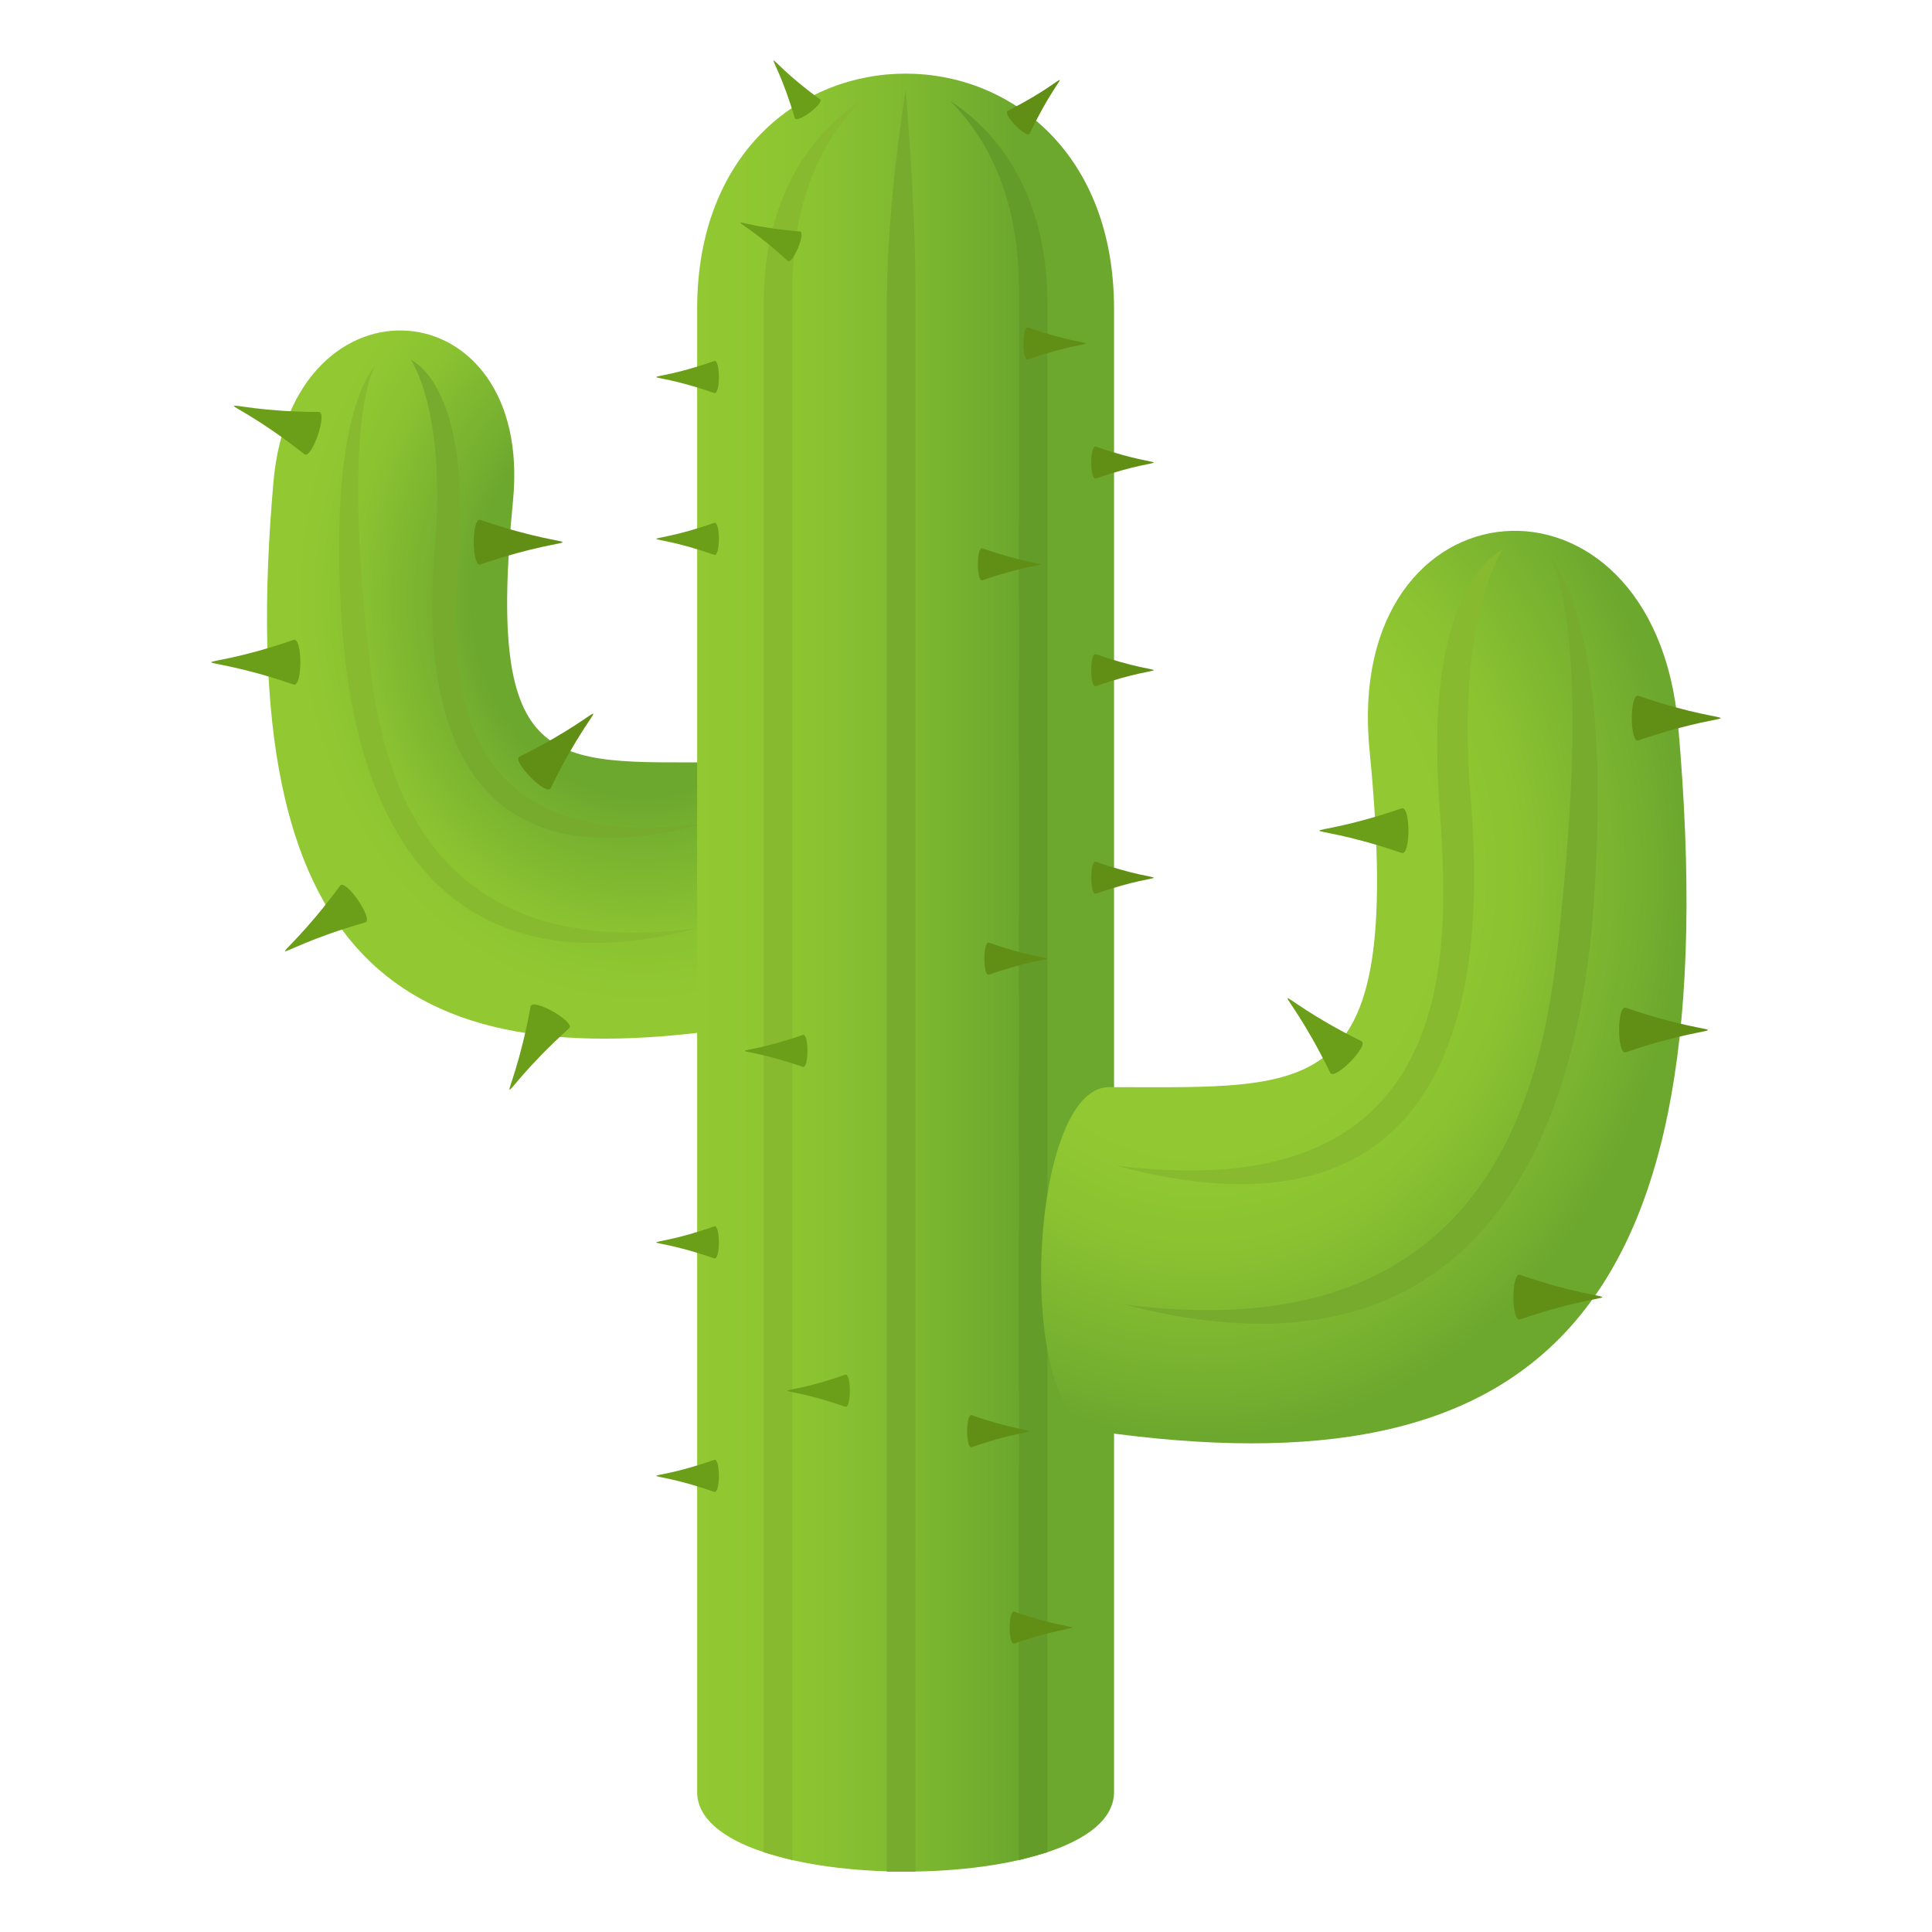
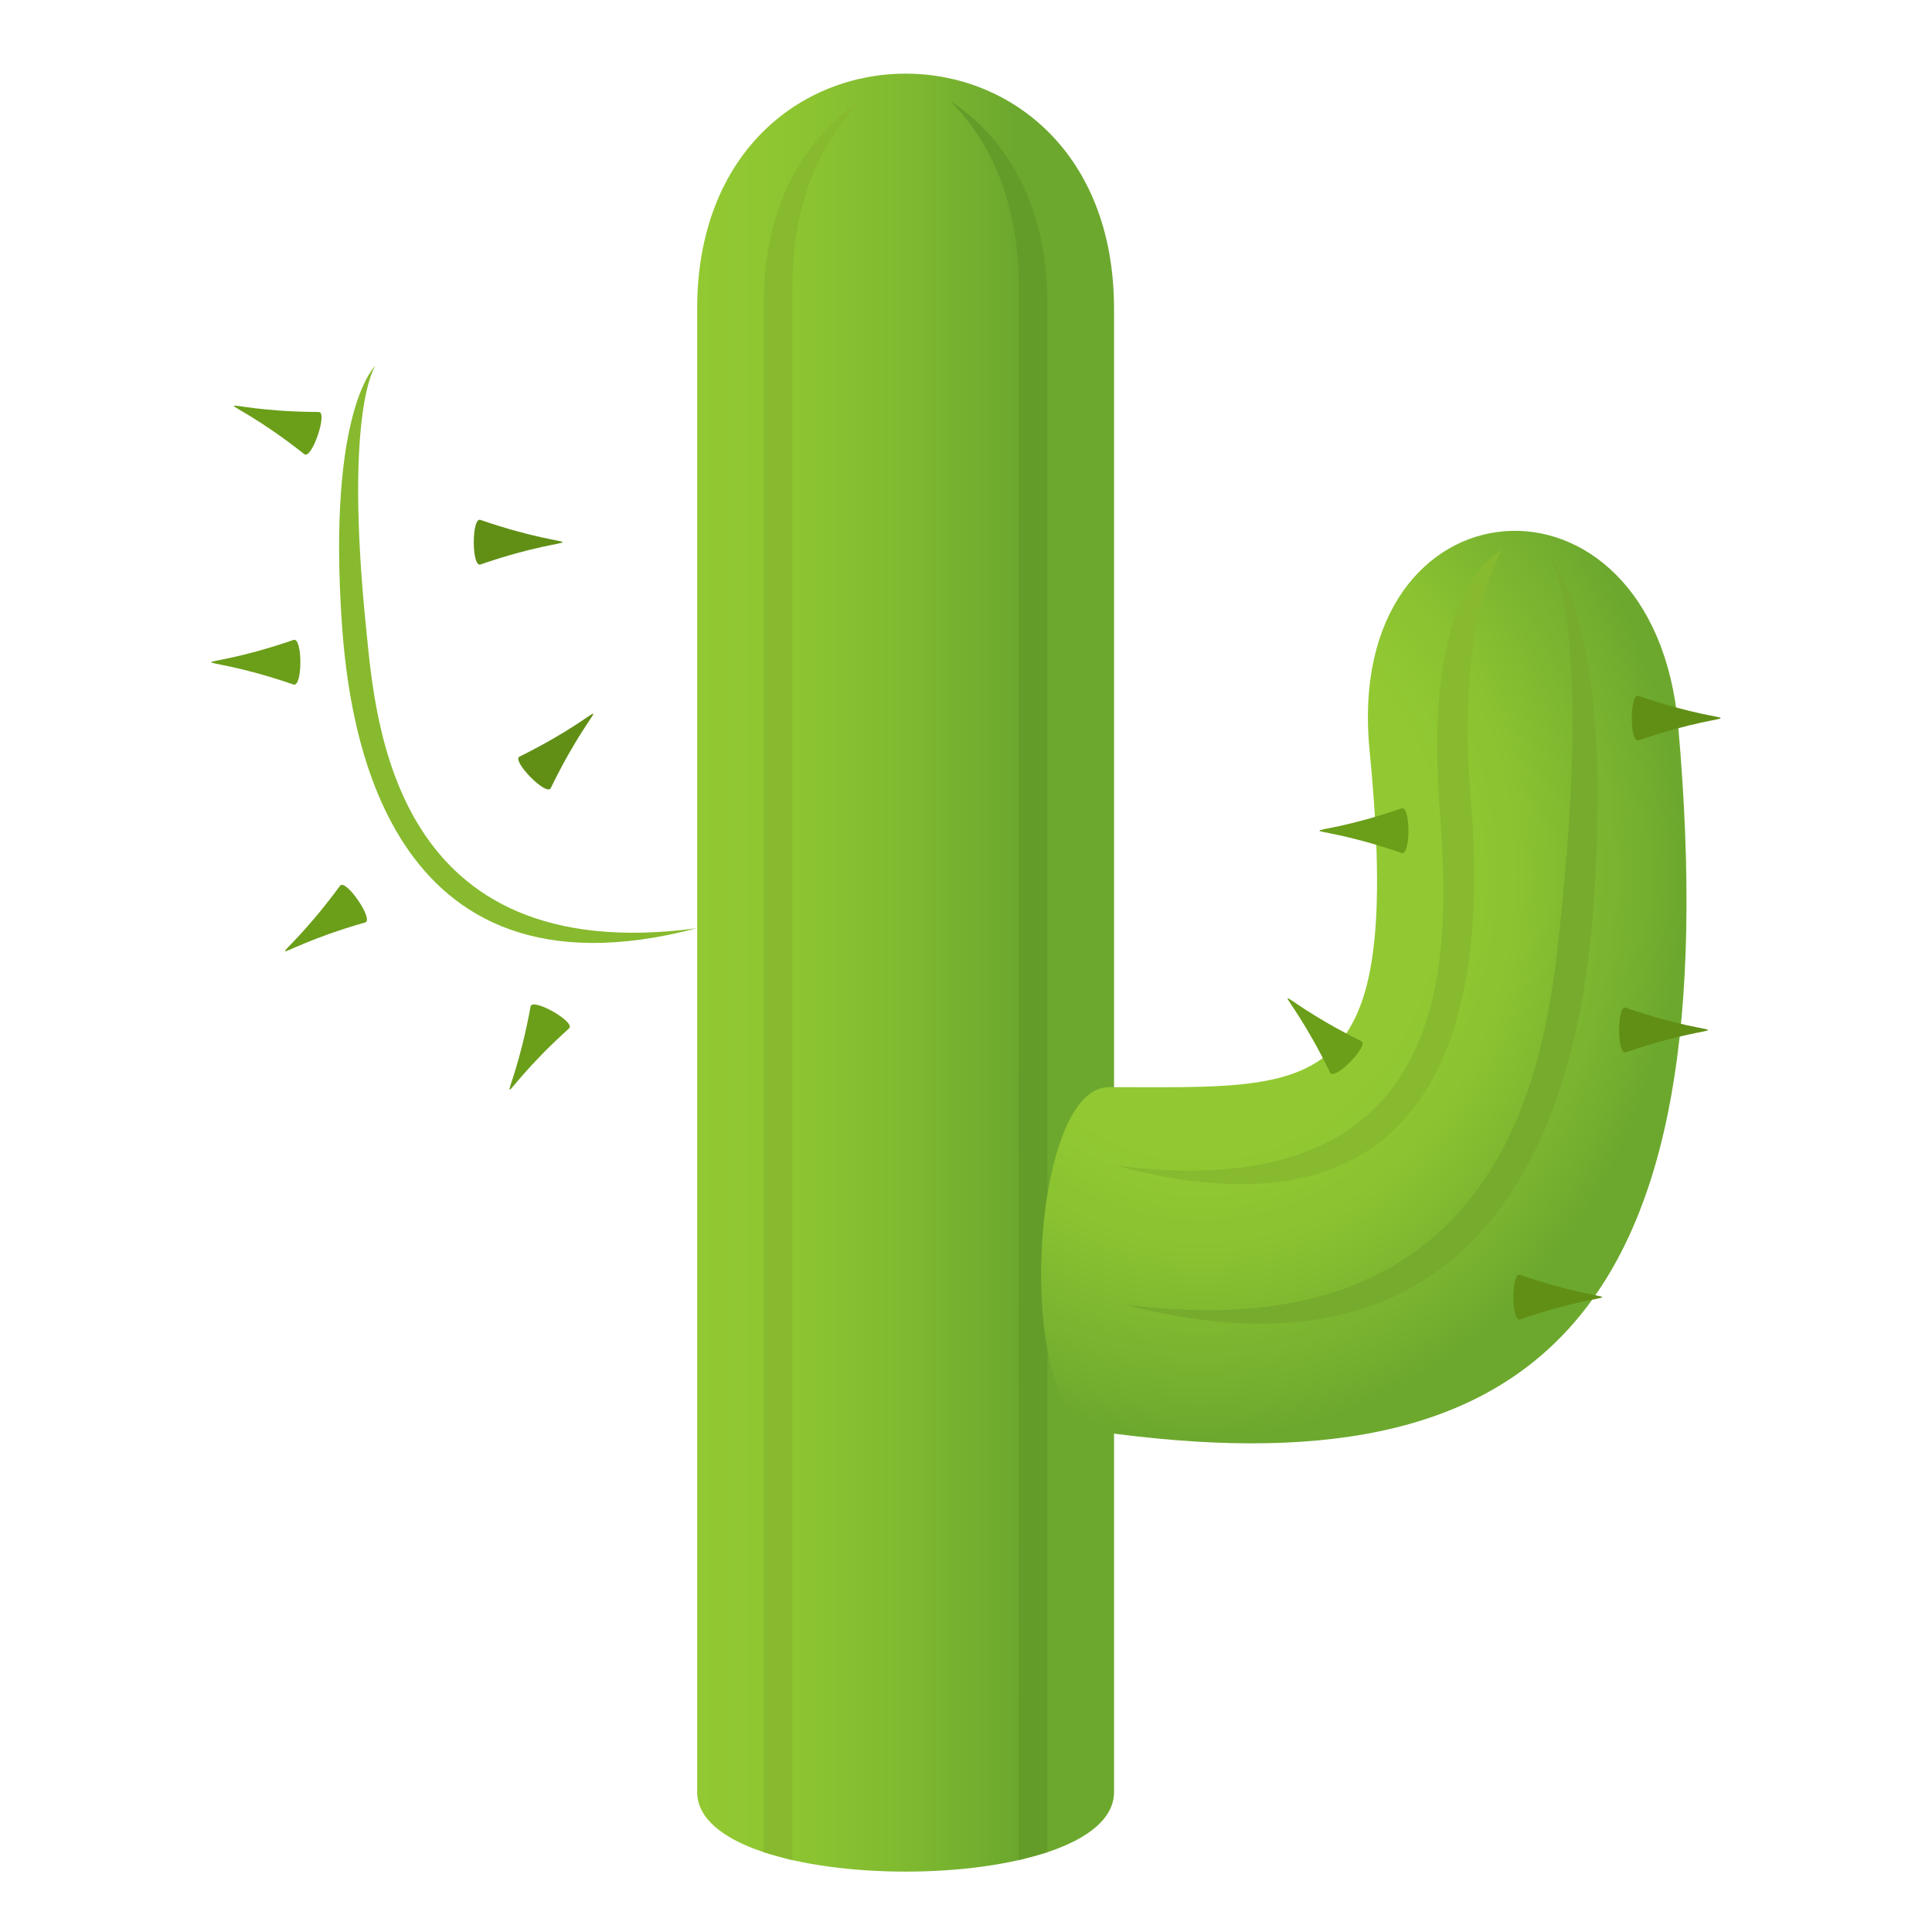
<svg xmlns="http://www.w3.org/2000/svg" viewBox="0 0 64 64">
  <radialGradient id="A" cx="-67.661" cy="-53.714" gradientTransform="matrix(-.965 0 0 -1.129 -44.022 -40.84)" gradientUnits="userSpaceOnUse" r="12.816">
    <stop offset=".455" stop-color="#6ca82e" />
    <stop offset=".517" stop-color="#73ae2f" />
    <stop offset=".768" stop-color="#8ac231" />
    <stop offset=".927" stop-color="#92c932" />
  </radialGradient>
  <linearGradient id="B" gradientUnits="userSpaceOnUse" x1="23.096" x2="36.904" y1="32.22" y2="32.22">
    <stop offset="0" stop-color="#92c932" />
    <stop offset=".237" stop-color="#8dc531" />
    <stop offset=".523" stop-color="#7eb830" />
    <stop offset=".764" stop-color="#6ca82e" />
  </linearGradient>
  <radialGradient id="C" cx="99.084" cy="-63.496" gradientTransform="matrix(.965 0 0 -1.129 -55.819 -42.694)" gradientUnits="userSpaceOnUse" r="16.513">
    <stop offset=".497" stop-color="#92c932" />
    <stop offset=".666" stop-color="#8ac231" />
    <stop offset=".934" stop-color="#73ae2f" />
    <stop offset="1" stop-color="#6ca82e" />
  </radialGradient>
-   <path d="M23.697 25.253c-5.44 0-7.592.402-6.703-8.664.695-7.092-7.313-7.72-7.936-.62-1.34 15.27 3.637 19.736 14.935 18.13 2.137-.303 1.775-8.846-.296-8.846z" fill="url(#A)" />
  <path d="M10.56 13.648c-3.836-.02-3.5-.986-.48 1.396.243.2.788-1.394.48-1.396zm-.835 7.55c-3.632 1.25-3.635.23 0 1.478.3.098.3-1.578 0-1.478zm1.54 8.143c-2.28 3.1-2.857 2.274.834 1.215.295-.086-.65-1.465-.834-1.215zm6.312 4c-.7 3.806-1.583 3.308 1.275.724.23-.208-1.22-1.03-1.275-.724z" fill="#6b9e19" />
  <path d="M15.914 17.222c3.63 1.248 3.633.23 0 1.477-.293.1-.293-1.577 0-1.477zm1.294 7.843c3.442-1.708 2.73-2.43 1.035 1.044-.138.28-1.3-.906-1.035-1.044z" fill="#618f16" />
-   <path d="M14.408 18.104c.378-4.544-.8-6.184-.8-6.184s1.9.752 1.604 6c-.184 3.112-1.173 10.567 8.072 9.373-9.367 2.532-9.15-5.872-8.875-9.19z" fill="#77ab2d" />
  <path d="M11.327 20.687c-.492-7.126 1.108-8.57 1.108-8.57s-1.047 1.445-.306 8.7c.313 3.104.87 11.275 10.945 9.934-10.35 2.725-11.517-6.755-11.747-10.073z" fill="#87ba2e" />
  <path d="M36.904 59.362V10.234c0-10.393-13.81-10.393-13.81 0v49.128c.001 3.517 13.81 3.517 13.81 0z" fill="url(#B)" />
  <path d="M26.25 9.526c0-2.78.92-4.84 2.28-6.188-1.867 1.213-3.23 3.45-3.23 6.714v51.305l.95.262z" fill="#87ba2e" />
-   <path d="M30.326 9.526c0-2.78-.326-6.552-.326-6.552s-.623 3.813-.623 7.077V62h.95z" fill="#77ab2d" />
  <path d="M33.75 9.526c0-2.78-.92-4.84-2.282-6.188 1.87 1.213 3.23 3.45 3.23 6.714v51.305l-.95.262z" fill="#649c2a" />
-   <path d="M23.66 11.96c-2.557.895-2.56.164 0 1.06.205.07.205-1.13 0-1.06zm0 5.36c-2.557.896-2.56.165 0 1.06.205.07.205-1.13 0-1.06zm2.836-9.653c-2.7-.212-2.413-.884-.406.974.16.148.62-.956.406-.974zm.668-4.377c-2.2-1.6-1.624-2.038-.836.618.063.213 1-.5.836-.618zm-.57 30.992c-2.556.896-2.56.164 0 1.06.205.07.205-1.13 0-1.06zm-2.934 6.344c-2.557.896-2.56.164 0 1.06.205.07.205-1.13 0-1.06zm0 7.734c-2.557.896-2.56.164 0 1.06.205.07.205-1.13 0-1.06zM28 45.54c-2.555.896-2.557.164 0 1.06.205.07.205-1.13 0-1.06z" fill="#6b9e19" />
-   <path d="M36.302 14.793c2.555.895 2.556.163 0 1.06-.206.07-.206-1.13 0-1.06zm0 6.877c2.555.896 2.556.164 0 1.06-.206.07-.206-1.13 0-1.06zm-3.54 9.557c2.556.896 2.557.165 0 1.06-.205.07-.205-1.132 0-1.06zm-.217-13.063c2.558.896 2.56.165 0 1.06-.204.07-.204-1.13 0-1.06zm1.512-7.317c2.556.896 2.557.165 0 1.06-.206.072-.206-1.13 0-1.06zm-.674-7.177c2.424-1.225 1.92-1.743.73.75-.097.2-.924-.65-.73-.75zm2.92 24.876c2.555.896 2.556.164 0 1.06-.206.07-.206-1.13 0-1.06zM33.6 53.386c2.556.896 2.556.165 0 1.06-.205.07-.205-1.132 0-1.06zm-1.408-6.506c2.556.896 2.556.165 0 1.06-.205.07-.205-1.13 0-1.06z" fill="#618f16" />
  <path d="M36.73 36.013c7 0 9.78.52 8.638-11.16-.897-9.138 9.424-9.945 10.225-.798 1.728 19.675-4.688 25.43-19.243 23.36-2.757-.392-2.3-11.4.38-11.4z" fill="url(#C)" />
  <path d="M46.432 26.778c-3.633 1.248-3.635.23 0 1.477.3.1.3-1.576 0-1.477zM45.1 34.492c-3.443-1.707-2.73-2.43-1.035 1.045.136.278 1.3-.907 1.035-1.045z" fill="#6b9e19" />
  <path d="M54.275 23.05c3.632 1.248 3.634.23 0 1.477-.293.1-.293-1.577 0-1.477zm-.42 10.332c3.63 1.25 3.633.23 0 1.478-.293.1-.293-1.577 0-1.478zm-3.502 8.848c3.63 1.25 3.633.23 0 1.478-.293.098-.293-1.576 0-1.478z" fill="#618f16" />
  <path d="M48.716 26.413c-.5-6.027 1.063-8.203 1.063-8.203s-2.535 1-2.127 7.96c.242 4.13 1.555 14.02-10.71 12.436 12.428 3.357 12.138-7.795 11.775-12.194z" fill="#87ba2e" />
  <path d="M52.803 29.84c.653-9.455-1.47-11.373-1.47-11.373s1.39 1.918.406 11.558c-.418 4.117-1.155 14.96-14.523 13.18 13.736 3.62 15.284-8.96 15.588-13.364z" fill="#77ab2d" />
</svg>